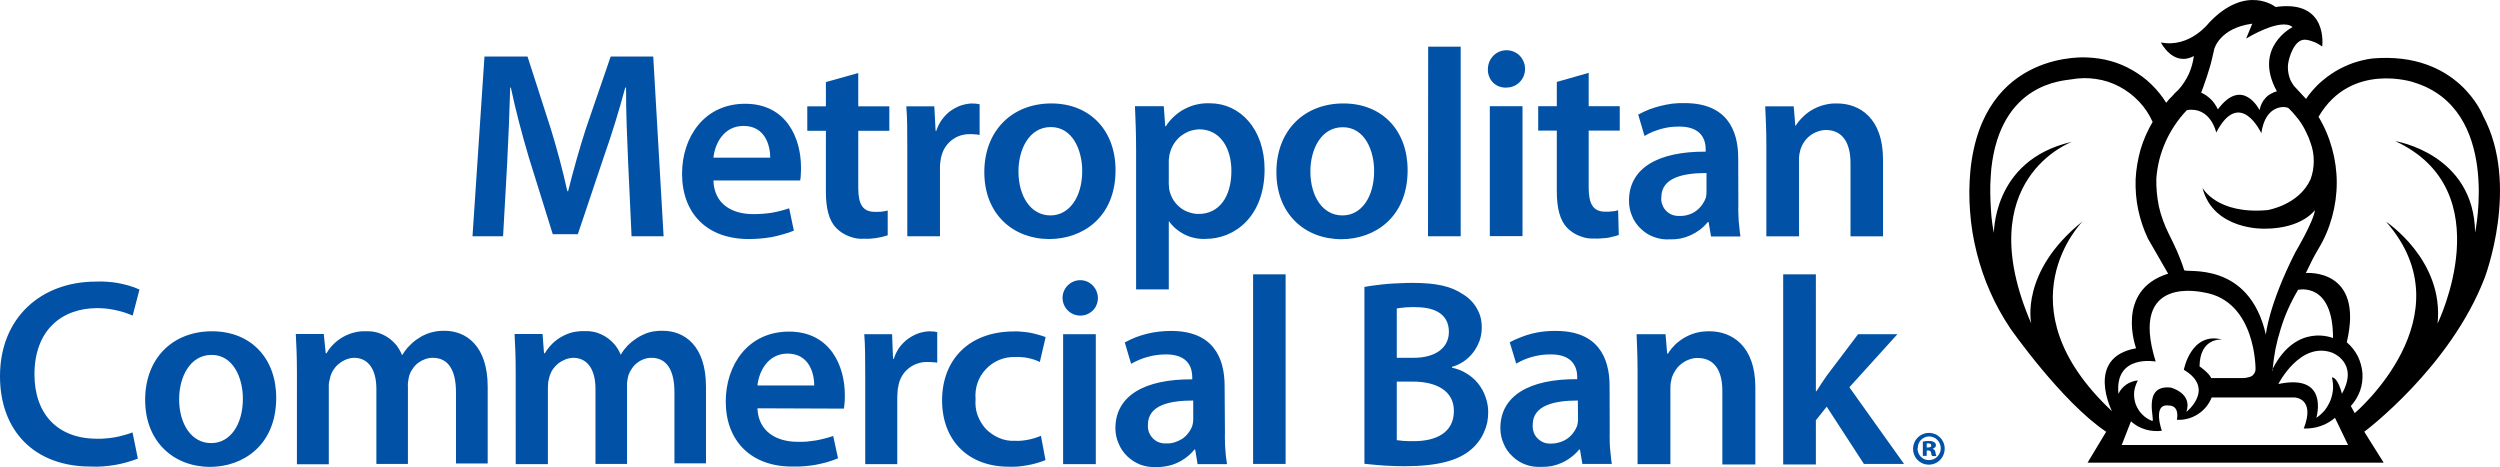
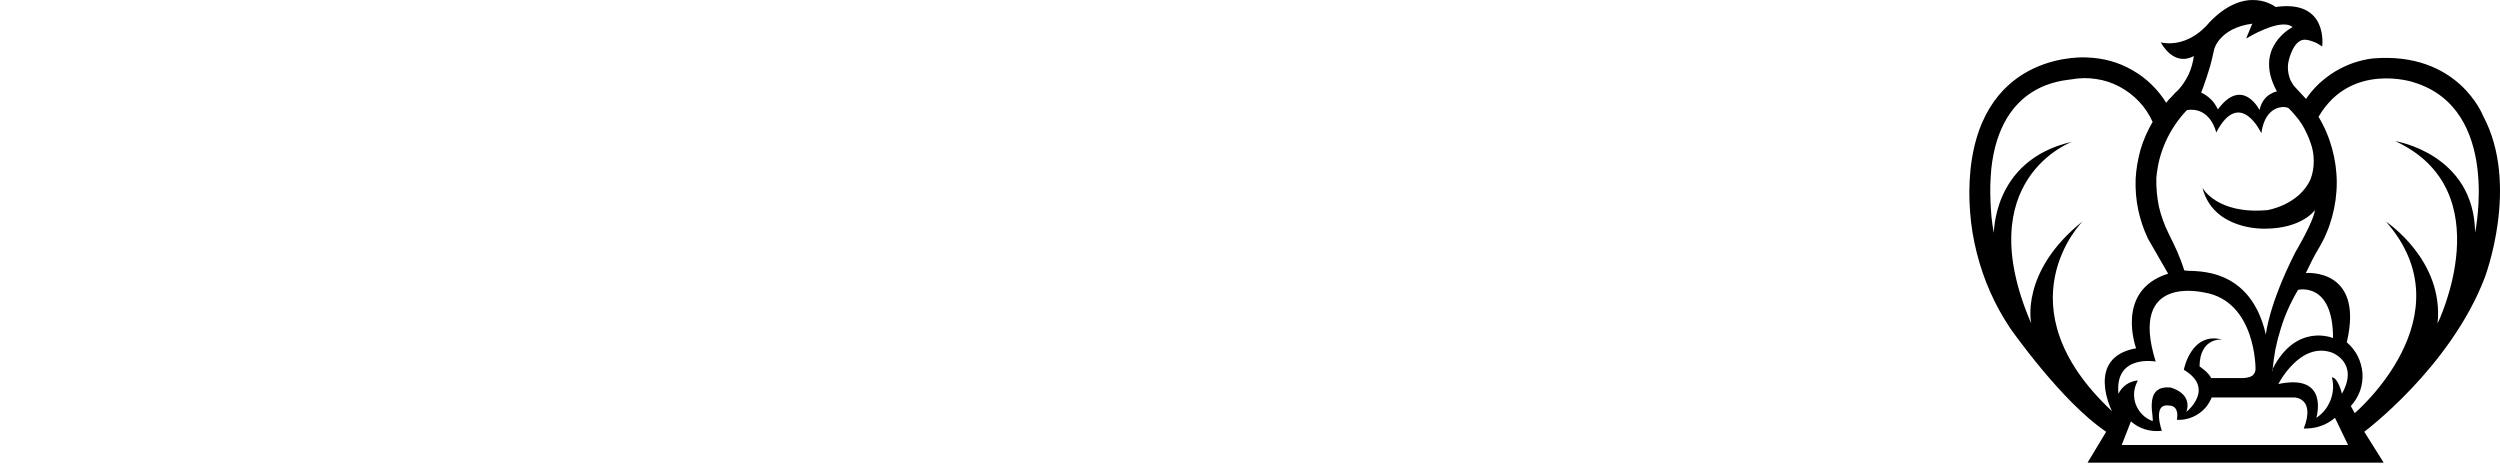
<svg xmlns="http://www.w3.org/2000/svg" xmlns:ns1="http://sodipodi.sourceforge.net/DTD/sodipodi-0.dtd" xmlns:ns2="http://www.inkscape.org/namespaces/inkscape" version="1.2" viewBox="0 0 1544.988 288.668" width="1544.988" height="288.668" id="svg9" ns1:docname="0001476034.svg">
  <defs id="defs13" />
  <ns1:namedview id="namedview11" pagecolor="#ffffff" bordercolor="#000000" borderopacity="0.25" ns2:showpageshadow="2" ns2:pageopacity="0.0" ns2:pagecheckerboard="0" ns2:deskcolor="#d1d1d1" showgrid="false" />
  <title id="title2">brand-mcb-nyse-white-svg</title>
  <style id="style4">
		.s0 { fill: #000000 } 
		.s1 { fill: #0152a6 } 
	</style>
  <path id="Layer" fill-rule="evenodd" class="s0" d="m 1335.4,26.225 c 18,3.6 29.9,-12.3 29.9,-12.3 23,-24.1 41,-9.6 41,-9.6 32.9,-4.8 28.8,24.4 28.8,24.4 q -1.1,-0.8 -2.2,-1.4 -1.1,-0.7 -2.3,-1.2 -1.3,-0.5 -2.5,-0.9 -1.3,-0.4 -2.6,-0.6 c -8.1,-1.5 -11.1,12.9 -11.1,12.9 q -0.5,2 -0.5,4 0,2.1 0.4,4.1 0.4,2 1.2,3.9 0.9,1.8 2.1,3.5 c 2.9,3.2 7.5,8.1 7.5,8.1 2.3,-3.4 5,-6.5 8,-9.4 3.1,-2.8 6.3,-5.3 9.9,-7.5 3.5,-2.1 7.3,-3.9 11.2,-5.3 3.9,-1.3 7.9,-2.3 12,-2.8 53,-4.5 68.3,35.4 68.3,35.4 23,42.8 1,100.2 1,100.2 -21.3,55.5 -74.4,95.1 -74.4,95.1 l 12,19.1 h -183 l 11.5,-19.1 c -27.6,-18.5 -59.4,-64.1 -59.4,-64.1 -4.7,-7.1 -8.9,-14.6 -12.3,-22.4 -3.5,-7.8 -6.2,-15.9 -8.3,-24.2 -2.1,-8.3 -3.5,-16.7 -4.1,-25.2 -0.7,-8.5 -0.6,-17.1 0.2,-25.6 7.6,-75 72.4,-69.8 72.4,-69.8 4.8,0.2 9.7,0.9 14.3,2.2 4.7,1.3 9.2,3.2 13.5,5.7 4.2,2.4 8.1,5.3 11.6,8.7 3.5,3.4 6.6,7.2 9.2,11.4 q 0.8,-1.1 1.7,-2.1 0.9,-1 1.9,-1.9 0.9,-1 1.8,-2 1,-0.9 2,-1.9 2,-2.1 3.6,-4.6 1.6,-2.4 2.9,-5.1 1.2,-2.7 2,-5.5 0.8,-2.9 1.2,-5.8 c -12.8,6.9 -20.4,-8.4 -20.4,-8.4 z m -3.2,197.2 c 0,0 -25.5,-4.7 -23,20 q 0.8,-1.8 2,-3.2 1.3,-1.5 2.9,-2.6 1.6,-1.1 3.4,-1.7 1.8,-0.7 3.7,-0.8 c -1.2,2.2 -2,4.6 -2.3,7.1 -0.2,2.5 0.1,5.1 0.9,7.4 0.9,2.4 2.2,4.6 4,6.4 1.7,1.8 3.9,3.2 6.2,4.1 2.4,0.9 -6.8,-22.6 11.5,-20.6 0,0 13.6,3.3 9.7,15 0,0 18.1,-14.3 -1.6,-26 0,0 4.4,-23.7 23.7,-18.7 0,0 -13.8,-1.5 -14,16.6 0,0 5.7,3.8 7.2,7.2 h 19.8 q 0.7,0 1.5,-0.1 0.7,-0.1 1.4,-0.3 0.8,-0.2 1.5,-0.4 0.7,-0.3 1.3,-0.7 0.4,-0.4 0.7,-0.8 0.3,-0.4 0.6,-0.8 0.2,-0.5 0.4,-1 0.1,-0.5 0.2,-1 c 0.1,-0.3 0.4,-42.5 -31.8,-47.8 -0.3,0.1 -46.9,-11.7 -29.9,42.7 z m 38.4,-155.8 c 15.3,-20.6 25.8,0.4 25.8,0.4 q 0.4,-2.1 1.3,-4 0.9,-1.9 2.3,-3.4 1.4,-1.6 3.3,-2.6 1.8,-1.1 3.8,-1.6 c -15,-27.3 9.7,-39.7 9.7,-39.7 -7.4,-6.1 -28.7,7.1 -28.7,7.1 l 3.8,-9.2 c -20.3,2.7 -23.5,15.7 -23.5,15.7 q -0.7,3.4 -1.6,6.9 -0.8,3.4 -1.9,6.7 -1,3.4 -2.2,6.7 -1.1,3.4 -2.4,6.6 1.7,0.8 3.2,1.8 1.5,1.1 2.9,2.4 1.3,1.3 2.3,2.8 1.1,1.6 1.9,3.3 z m -40.3,7.7 c -2.1,-4.7 -4.9,-8.9 -8.4,-12.6 -3.5,-3.7 -7.6,-6.8 -12.1,-9.2 -4.5,-2.4 -9.4,-4 -14.4,-4.7 -5,-0.8 -10.2,-0.7 -15.2,0.2 -5,0.9 -43.8,2 -49.6,55.3 q -0.4,4.9 -0.6,9.8 -0.1,5 0.1,9.9 0.2,4.9 0.6,9.8 0.5,4.9 1.4,9.8 c 0.5,3.2 -2.3,-44.5 48.4,-56 0,0 -63.7,23.1 -25.2,112.3 0,0 -7.3,-31.9 31.8,-63.2 0,0 -51.8,51.9 18.1,117.4 0,0 -16.9,-33.2 14.9,-38.9 0,0 -13.3,-35.8 19.8,-46.1 0,0 -6.4,-11 -12.5,-21.7 -2.7,-5.7 -4.7,-11.7 -6,-17.8 -1.3,-6.2 -1.8,-12.5 -1.6,-18.8 0.3,-6.3 1.4,-12.5 3.1,-18.6 1.8,-6 4.4,-11.8 7.6,-17.2 z m 21.1,-7.2 q -4,4.2 -7.3,9.1 -3.3,4.9 -5.7,10.2 -2.4,5.4 -3.9,11.1 -1.4,5.7 -1.9,11.6 -0.1,4.4 0.3,8.8 0.4,4.4 1.3,8.8 1,4.3 2.5,8.4 1.5,4.2 3.5,8.2 1.4,2.7 2.7,5.5 1.3,2.8 2.6,5.6 1.2,2.8 2.3,5.7 1.1,2.9 2,5.8 c 0.7,2 40,-6.3 50.5,39.9 0,0 1.5,-18 18.2,-50.9 0,0 11.5,-19.4 12.1,-26.1 0,0 -7.8,11.5 -31.1,11.5 0,0 -31.7,1.2 -38.4,-25.3 0,0 8.8,16.7 40.3,13.8 0,0 19.3,-3.1 26.5,-19 q 1,-2.7 1.5,-5.5 0.5,-2.9 0.5,-5.8 0,-2.9 -0.5,-5.8 -0.5,-2.8 -1.5,-5.5 -1,-3.1 -2.4,-5.9 -1.3,-2.9 -3,-5.6 -1.7,-2.7 -3.8,-5.1 -2,-2.5 -4.3,-4.7 c -1.5,-1.4 -14.4,-2.9 -16.9,15.4 0,0 -13.2,-28.5 -27.9,-0.4 0,-0.4 -3.6,-16.1 -18,-13.9 z m 18.1,13.8 q 0,0 0,0 0,0 0,0 z m 63.3,-9.8 c 3.7,6.1 6.5,12.7 8.4,19.6 1.9,6.9 2.9,14 2.9,21.2 0,7.1 -1,14.3 -2.9,21.2 -1.9,6.9 -4.7,13.5 -8.4,19.6 -3.6,6.1 -3.8,6.9 -7.8,15 0,0 36.2,-3.3 25.3,42.8 2.8,2.4 5.1,5.3 6.8,8.6 1.6,3.3 2.6,6.9 2.9,10.6 0.2,3.7 -0.3,7.4 -1.5,10.8 -1.3,3.5 -3.2,6.7 -5.7,9.4 l 2.4,4.4 c 0,0 70.6,-59.9 19.4,-118.3 0,0 35.9,23.6 31.8,62.9 0,0 40.2,-82 -26.1,-112.7 0,0 48.7,7.7 49.3,56.5 0,0 16.2,-76.3 -37.8,-92.8 0.1,-0.1 -38.8,-13 -58.8,21 z m -28.3,156.8 q 0.1,-0.5 0.1,-1 -0.3,0.5 -0.5,1.1 z m 37.3,-20 c 0,-35.1 -21.6,-29.8 -21.6,-29.8 q -3.4,5.7 -6.1,11.7 -2.7,6 -4.6,12.3 -2,6.3 -3.3,12.7 -1.1,6 -1.7,12.1 c 14.7,-28.7 37.3,-19 37.3,-19 z m -96.5,50.6 c 1.7,-9.6 -5,-8.9 -5,-8.9 -10.4,-1.5 -4.3,15.6 -4.3,15.6 q -2.5,0.3 -5.1,0.1 -2.6,-0.2 -5,-0.9 -2.5,-0.8 -4.8,-2 -2.2,-1.3 -4.2,-3 l -5.7,14.6 h 139.9 l -8.1,-16.8 q -2,1.7 -4.3,3 -2.2,1.3 -4.7,2.1 -2.5,0.9 -5.1,1.2 -2.6,0.4 -5.2,0.3 c 7.4,-18.9 -5.7,-19.2 -5.7,-19.2 h -51.2 c -0.8,2.1 -2,4 -3.4,5.8 -1.4,1.7 -3.1,3.2 -4.9,4.4 -1.9,1.2 -3.9,2.2 -6.1,2.8 -2.1,0.6 -4.4,0.9 -6.6,0.8 z m 86.2,-1.3 q 0,0 0,0 -0.1,0.1 -0.2,0.1 z m 5.1,-4.6 c 1.5,-1.9 2.7,-4 3.6,-6.2 0.9,-2.3 1.4,-4.6 1.6,-7 0.1,-2.4 -0.1,-4.9 -0.7,-7.2 3.8,0 6.2,10.1 6.2,10.1 10.8,-19.2 -6.1,-25.4 -6.1,-25.4 -19.8,-7.1 -33.2,19.4 -33.2,19.4 31.2,-6.6 23.8,19.7 23.5,20.9 1.9,-1.3 3.6,-2.8 5.1,-4.6 z" />
-   <path id="path7" fill-rule="evenodd" class="s1" d="m 388.2,100.725 c -0.6,-14.4 -1.4,-31.5 -1.3,-46.6 h -0.5 c -3.6,13.5 -8.2,28.5 -13.1,42.4 L 357.1,144.725 H 341.6 L 326.8,97.225 c -4.2,-14.2 -8.2,-29.3 -11.1,-43.1 h -0.4 c -0.4,14.5 -1.1,32.1 -1.9,47.2 l -2.5,44.7 H 292 L 299.4,34.925 H 326 l 14.4,44.7 c 4,13 7.5,26.2 10.2,38.5 h 0.5 c 3,-12 6.8,-25.7 11,-38.7 l 15.3,-44.5 h 26.3 l 6.4,111.1 h -19.8 z m 52.7,10.8 c 0.4,14.6 11.5,20.8 24.6,20.8 q 2.8,0 5.6,-0.2 2.8,-0.2 5.6,-0.6 2.8,-0.5 5.6,-1.2 2.7,-0.7 5.4,-1.6 l 2.9,13.8 q -3.3,1.4 -6.8,2.3 -3.4,1 -6.9,1.7 -3.5,0.6 -7.1,0.9 -3.5,0.3 -7.1,0.3 c -26,0 -41.2,-16 -41.2,-40.4 0,-22.2 13.4,-43.2 39,-43.2 25.6,0 34.5,21.4 34.5,39.1 q 0,1 0,2.1 0,1 -0.1,2.1 0,1 -0.1,2.1 -0.2,1 -0.3,2 z M 476,97.425 c 0,-7.4 -3.1,-19.6 -16.5,-19.6 -12.6,0 -17.8,11.5 -18.6,19.6 z m 54.4,-52.3 v 20.6 h 19.2 v 15.1 h -19.2 v 35.2 c 0,10 2.6,14.9 10.3,14.9 q 1,0 2,0 1,0 2,-0.1 1,-0.1 2,-0.3 1,-0.2 1.9,-0.4 v 15.3 q -1.7,0.5 -3.5,1 -1.9,0.4 -3.7,0.7 -1.8,0.2 -3.7,0.4 -1.8,0.1 -3.7,0 -2.4,0.2 -4.7,-0.2 -2.4,-0.4 -4.6,-1.3 -2.2,-0.8 -4.2,-2.1 -2,-1.3 -3.7,-3 c -4.5,-4.6 -6.4,-12 -6.4,-22.6 V 80.825 h -11.5 v -15.1 h 11.5 v -15 z m 30.3,46.5 c 0,-10.9 0,-18.8 -0.6,-25.9 h 17.3 l 0.8,15.2 h 0.4 c 0.8,-2.4 1.8,-4.6 3.3,-6.7 1.4,-2 3.1,-3.8 5,-5.3 2,-1.5 4.2,-2.7 6.5,-3.6 2.3,-0.8 4.8,-1.3 7.2,-1.4 q 0.6,0 1.2,0.1 0.6,0 1.2,0 0.6,0.1 1.2,0.2 0.6,0.1 1.2,0.2 v 19 q -0.7,-0.2 -1.5,-0.3 -0.8,-0.1 -1.5,-0.1 -0.8,-0.1 -1.5,-0.1 -0.8,-0.1 -1.6,0 c -2.1,-0.1 -4.2,0.3 -6.3,1 -2,0.7 -3.8,1.8 -5.5,3.2 -1.6,1.4 -3,3.1 -4,4.9 -1,1.9 -1.7,4 -2.1,6.1 q -0.1,0.7 -0.2,1.5 -0.1,0.8 -0.2,1.5 0,0.8 -0.1,1.6 0,0.7 0,1.5 v 41.8 h -20.2 z m 87.8,56.1 q 0.1,0 0.1,0 0,0 0,0 z m -40.2,-41.3 c 0,-25.8 17.3,-42.5 41.4,-42.5 24,0 39.7,16.8 39.7,41.2 0,29.5 -20.7,42.6 -40.9,42.6 -22.4,0 -40.2,-15.4 -40.2,-41.3 z m 40.9,26.7 c 11.5,0 19.6,-11.2 19.6,-27.5 0,-12.6 -5.8,-27.1 -19.4,-27.1 -13.6,0 -20,14.1 -20,27.4 0,15.5 7.7,27.2 19.7,27.2 z m 52.9,-40.8 c 0,-10.6 -0.4,-19.1 -0.7,-26.7 h 17.8 l 0.9,12.4 h 0.4 c 1.4,-2.3 3.2,-4.4 5.2,-6.2 2,-1.8 4.2,-3.4 6.6,-4.6 2.4,-1.2 4.9,-2.2 7.5,-2.7 2.7,-0.6 5.4,-0.8 8,-0.7 18.4,0 33.7,15.8 33.7,40.8 0,28.9 -18.2,43 -36.4,43 q -3.3,0.2 -6.5,-0.5 -3.2,-0.6 -6.1,-2 -2.9,-1.4 -5.5,-3.5 -2.5,-2 -4.4,-4.7 h -0.3 v 41.9 h -20.2 z m 20.2,19.9 q -0.1,0.8 0,1.5 0,0.7 0.1,1.4 0,0.8 0.1,1.5 0.1,0.7 0.3,1.4 c 0.5,2 1.3,3.9 2.4,5.7 1.1,1.7 2.5,3.2 4.1,4.5 1.6,1.3 3.4,2.3 5.3,2.9 2,0.7 4,1.1 6.1,1.1 12.8,0 20.3,-10.7 20.3,-26.6 0,-14.1 -6.9,-25.7 -19.9,-25.7 -2.1,0.1 -4.2,0.5 -6.2,1.2 -2,0.8 -3.8,1.9 -5.5,3.2 -1.6,1.4 -3,3 -4.1,4.8 -1.1,1.8 -1.9,3.8 -2.4,5.8 q -0.1,0.7 -0.3,1.3 -0.1,0.6 -0.1,1.3 -0.1,0.6 -0.2,1.2 0,0.7 0,1.3 z m 106.7,35.6 c -22.5,0 -40.2,-15.5 -40.2,-41.4 0,-25.8 17.2,-42.5 41.4,-42.5 24.1,0 39.7,16.8 39.7,41.2 0,29.5 -20.7,42.7 -40.9,42.7 z m 0.7,-14.7 c 11.5,0 19.5,-11.2 19.5,-27.5 0,-12.5 -5.7,-27 -19.4,-27 -13.6,0 -20,14 -20,27.3 0,15.5 7.7,27.2 19.7,27.2 z M 882.6,28.825 h 20.1 V 146.025 h -20.2 z m 48.1,25.3 c -1.5,0.1 -2.9,-0.2 -4.3,-0.7 -1.3,-0.5 -2.6,-1.3 -3.6,-2.3 -1.1,-1 -1.9,-2.3 -2.4,-3.6 -0.6,-1.3 -0.9,-2.8 -0.9,-4.2 -0.2,-4.8 2.4,-9.2 6.6,-11.2 4.3,-2 9.4,-1.2 12.8,2 3.4,3.3 4.5,8.3 2.8,12.7 -1.7,4.4 -5.9,7.3 -10.7,7.3 z m -10,11.5 h 20.2 v 80.3 h -20.2 z m 61.1,-20.6 v 20.6 h 19.2 v 15.1 h -19.2 v 35.2 c 0,9.9 2.6,14.9 10.3,14.9 q 1,0 2,0 1,-0.1 2,-0.2 1,-0.1 2,-0.2 1,-0.2 1.9,-0.5 l 0.4,15.3 q -1.8,0.6 -3.6,1 -1.8,0.5 -3.6,0.8 -1.9,0.2 -3.7,0.3 -1.9,0.2 -3.7,0.1 -2.4,0.1 -4.8,-0.2 -2.3,-0.4 -4.6,-1.3 -2.2,-0.8 -4.2,-2.1 -2,-1.3 -3.7,-3 c -4.4,-4.6 -6.4,-12 -6.4,-22.6 V 80.725 h -11.5 v -15.1 h 11.5 v -15 z m 92.5,81.8 q -0.1,2.4 0,4.9 0.1,2.4 0.2,4.8 0.2,2.4 0.5,4.8 0.2,2.4 0.6,4.8 h -18.2 l -1.5,-8.9 h -0.5 q -2.1,2.6 -4.8,4.7 -2.7,2 -5.7,3.4 -3.1,1.4 -6.4,2.1 -3.3,0.6 -6.7,0.5 c -3.2,0.2 -6.5,-0.3 -9.5,-1.4 -3.1,-1.1 -5.9,-2.8 -8.2,-5.1 -2.4,-2.2 -4.3,-4.9 -5.5,-7.9 -1.3,-3 -1.9,-6.2 -1.9,-9.5 0,-20.1 17.9,-30.5 47.4,-30.3 v -1.5 c 0,-5.2 -2.1,-14 -16.3,-14 q -2.8,0 -5.6,0.3 -2.8,0.4 -5.5,1.1 -2.7,0.8 -5.3,1.8 -2.6,1.1 -5.1,2.6 l -3.9,-13.2 q 3.3,-1.8 6.8,-3.2 3.5,-1.3 7.1,-2.2 3.7,-0.9 7.4,-1.4 3.7,-0.4 7.5,-0.3 c 25.6,0 33,16.3 33,33.9 z m -19.7,-19.9 c -14.3,0 -27.9,2.8 -27.9,15 -0.2,1.5 0,3.1 0.6,4.5 0.5,1.5 1.3,2.8 2.4,3.9 1.1,1.1 2.5,2 3.9,2.5 1.5,0.5 3,0.7 4.6,0.6 q 2.6,0.1 5.1,-0.7 2.5,-0.7 4.6,-2.2 2.1,-1.5 3.7,-3.6 1.6,-2.1 2.5,-4.5 0.2,-0.6 0.3,-1.1 0.1,-0.6 0.1,-1.1 0.1,-0.6 0.1,-1.1 0,-0.6 0,-1.2 z m 37,-17.3 c 0,-9.3 -0.4,-17 -0.7,-23.9 h 17.6 l 1,12 h 0.2 c 1.3,-2.1 3,-4.1 4.8,-5.8 1.9,-1.8 3.9,-3.3 6.2,-4.5 2.2,-1.2 4.6,-2.1 7.1,-2.7 2.5,-0.6 5,-0.9 7.5,-0.8 14,0 28.4,9.1 28.4,34.6 v 47.5 h -20.1 v -45.3 c 0,-11.6 -4.3,-20.4 -15.3,-20.4 q -2.7,0.1 -5.1,1 -2.5,0.9 -4.6,2.5 -2.1,1.6 -3.6,3.8 -1.5,2.2 -2.3,4.7 -0.2,0.8 -0.4,1.6 -0.2,0.7 -0.3,1.5 -0.1,0.9 -0.2,1.7 -0.1,0.8 0,1.6 v 47.3 h -20.2 z M 85.2,283.425 q -3.4,1.3 -7,2.3 -3.5,1 -7.1,1.6 -3.6,0.6 -7.3,0.9 -3.7,0.3 -7.3,0.1 c -35.2,0.2 -56.5,-22.1 -56.5,-55.8 0,-36.3 25.5,-58.5 59.3,-58.5 q 3.4,-0.2 6.9,0.1 3.4,0.2 6.8,0.8 3.4,0.7 6.7,1.6 3.4,1 6.5,2.4 l -4.2,16.1 q -2.6,-1.1 -5.3,-2 -2.7,-0.8 -5.4,-1.4 -2.8,-0.6 -5.6,-0.9 -2.8,-0.3 -5.6,-0.3 c -22.5,0 -38.8,14.2 -38.8,40.9 0,24.4 14.2,39.8 38.6,39.8 q 2.8,0.1 5.6,-0.2 2.8,-0.2 5.6,-0.7 2.8,-0.5 5.5,-1.3 2.7,-0.7 5.3,-1.7 z m 44.7,5.1 c -22.5,0 -40.2,-15.5 -40.2,-41.4 0,-25.9 17.2,-42.4 41.3,-42.4 24.1,0 39.7,16.7 39.7,41.1 0,29.5 -20.7,42.7 -40.8,42.7 z m 0.7,-14.7 c 11.5,0 19.5,-11.2 19.5,-27.5 0,-12.5 -5.8,-27 -19.3,-27 -13.6,0 -20.1,14 -20.1,27.4 0,15.4 7.7,27.1 19.7,27.1 z m 52.9,-43.5 c 0,-9.2 -0.3,-16.9 -0.7,-23.9 h 17.3 l 1.2,11.9 h 0.5 c 1.2,-2.1 2.7,-4.1 4.5,-5.8 1.8,-1.8 3.8,-3.2 5.9,-4.4 2.2,-1.2 4.5,-2.1 6.9,-2.7 2.4,-0.6 4.8,-0.8 7.3,-0.7 2.4,-0.1 4.7,0.2 6.9,0.8 2.3,0.7 4.4,1.7 6.4,3 1.9,1.3 3.7,2.9 5.2,4.7 1.4,1.8 2.6,3.9 3.5,6.1 h 0.3 q 0.9,-1.6 2,-3 1,-1.4 2.3,-2.6 1.2,-1.3 2.5,-2.4 1.4,-1.2 2.9,-2.1 1.8,-1.3 3.8,-2.2 1.9,-0.9 4,-1.5 2.1,-0.6 4.3,-0.9 2.1,-0.2 4.3,-0.2 c 13.1,0 26.6,9.1 26.6,34.6 v 47.4 h -19.6 v -44.1 c 0,-13.3 -4.6,-21.2 -14.3,-21.2 q -2.4,0 -4.7,0.8 -2.3,0.8 -4.2,2.2 -2,1.5 -3.4,3.5 -1.4,1.9 -2.2,4.2 -0.2,0.9 -0.4,1.7 -0.2,0.8 -0.3,1.7 -0.1,0.8 -0.2,1.7 -0.1,0.8 0,1.7 v 48.1 h -19.5 v -46.5 c 0,-11.2 -4.5,-19.1 -13.8,-19.1 q -2.5,0.1 -4.8,1 -2.3,0.9 -4.3,2.5 -2,1.5 -3.4,3.6 -1.4,2 -2.1,4.4 -0.2,0.9 -0.4,1.7 -0.2,0.8 -0.4,1.7 -0.1,0.8 -0.2,1.7 0,0.8 0,1.7 v 47.5 h -19.7 z m 135.2,0 c 0,-9.2 -0.3,-17 -0.7,-23.9 h 17.3 l 0.9,11.9 h 0.5 c 1.3,-2.2 2.8,-4.1 4.6,-5.9 1.7,-1.7 3.7,-3.2 5.9,-4.4 2.1,-1.2 4.4,-2.1 6.8,-2.7 2.4,-0.5 4.9,-0.8 7.4,-0.7 2.3,-0.1 4.7,0.2 7,0.8 2.2,0.7 4.4,1.7 6.4,3 1.9,1.3 3.7,2.9 5.2,4.7 1.5,1.8 2.7,3.9 3.6,6.1 q 0.9,-1.5 1.9,-2.9 1.1,-1.4 2.3,-2.7 1.3,-1.3 2.6,-2.4 1.4,-1.1 2.9,-2.1 1.8,-1.2 3.7,-2.1 2,-1 4.1,-1.6 2.1,-0.6 4.2,-0.8 2.2,-0.3 4.4,-0.2 c 13.1,0 26.6,9 26.6,34.6 v 47.3 h -19.5 v -44 c 0,-13.3 -4.6,-21.2 -14.2,-21.2 q -2.4,0 -4.6,0.8 -2.3,0.8 -4.2,2.3 -1.9,1.4 -3.2,3.4 -1.4,1.9 -2.2,4.2 -0.2,0.8 -0.4,1.6 -0.2,0.9 -0.3,1.7 -0.1,0.9 -0.2,1.7 0,0.9 0,1.7 v 48.2 H 368 v -46.5 c 0,-11.2 -4.5,-19.1 -13.8,-19.1 q -2.5,0.1 -4.8,1 -2.3,0.9 -4.3,2.4 -2,1.6 -3.4,3.6 -1.4,2.1 -2.1,4.5 -0.2,0.8 -0.4,1.6 -0.2,0.9 -0.4,1.7 -0.1,0.9 -0.1,1.7 -0.1,0.9 -0.1,1.7 v 47.5 h -19.9 z m 149.4,22 c 0.5,14.4 11.9,20.7 24.7,20.7 q 2.8,0.1 5.6,-0.1 2.8,-0.3 5.6,-0.7 2.8,-0.5 5.5,-1.2 2.8,-0.7 5.4,-1.6 l 3,13.8 q -3.4,1.4 -6.8,2.4 -3.4,0.9 -6.9,1.6 -3.5,0.6 -7.1,0.9 -3.6,0.3 -7.1,0.2 c -26,0.2 -41.5,-16 -41.5,-40.2 0,-22.3 13.5,-43.2 39.1,-43.2 25.7,0 34.5,21.5 34.5,39.1 q 0,1 0,2.1 0,1.1 -0.1,2.2 -0.1,1 -0.2,2.1 -0.1,1.1 -0.3,2.1 z m 35.1,-14.1 c 0,-7.4 -3.1,-19.7 -16.5,-19.7 -12.5,0 -17.8,11.6 -18.6,19.7 z m 31.5,-5.8 c 0,-10.9 0,-18.8 -0.6,-25.9 h 17.2 l 0.6,15.2 h 0.5 c 0.7,-2.4 1.8,-4.6 3.2,-6.7 1.4,-2 3.2,-3.8 5.1,-5.3 2,-1.5 4.2,-2.7 6.5,-3.6 2.3,-0.8 4.8,-1.3 7.2,-1.4 q 0.6,0 1.2,0.1 0.6,0 1.2,0 0.6,0.1 1.2,0.2 0.6,0.1 1.2,0.2 v 18.9 q -0.8,-0.1 -1.5,-0.2 -0.8,-0.1 -1.5,-0.1 -0.8,-0.1 -1.6,-0.1 -0.7,0 -1.5,0 c -2.2,-0.1 -4.3,0.3 -6.3,1 -2.1,0.7 -4,1.8 -5.6,3.2 -1.7,1.4 -3.1,3.1 -4.1,5 -1,1.8 -1.7,3.9 -2,6.1 q -0.2,0.7 -0.3,1.5 -0.1,0.7 -0.1,1.5 -0.1,0.8 -0.1,1.5 -0.1,0.8 -0.1,1.6 v 41.7 h -19.8 z m 111.4,51.9 q -2.7,1.1 -5.5,1.9 -2.8,0.8 -5.7,1.3 -2.8,0.5 -5.7,0.8 -2.9,0.2 -5.8,0.1 c -24.9,0 -41.2,-16.1 -41.2,-41 0,-24.9 16.4,-42.6 44.5,-42.6 q 2.5,-0.1 5,0.2 2.5,0.2 4.9,0.6 2.5,0.5 4.9,1.2 2.4,0.6 4.7,1.5 l -3.6,15.4 q -1.8,-0.9 -3.6,-1.5 -1.9,-0.6 -3.8,-1 -1.9,-0.4 -3.9,-0.5 -2,-0.2 -3.9,-0.1 c -3.4,-0.1 -6.7,0.5 -9.9,1.8 -3.1,1.3 -5.9,3.2 -8.2,5.7 -2.3,2.4 -4.1,5.3 -5.2,8.5 -1.1,3.2 -1.5,6.6 -1.2,10 -0.3,3.4 0.1,6.7 1.2,9.9 1.2,3.2 2.9,6.1 5.2,8.6 2.4,2.4 5.2,4.3 8.3,5.6 3.1,1.3 6.4,1.9 9.8,1.7 q 2,0.1 4.1,-0.1 2,-0.2 4,-0.6 2,-0.4 4,-1 1.9,-0.6 3.8,-1.4 z m 20.9,-89.3 c -4.4,-0.2 -8.2,-3.1 -9.7,-7.2 -1.5,-4.1 -0.4,-8.7 2.8,-11.7 3.2,-3 7.8,-3.8 11.8,-2.1 4,1.8 6.6,5.8 6.6,10.2 0,1.4 -0.3,2.9 -0.9,4.3 -0.5,1.4 -1.4,2.6 -2.5,3.6 -1.1,1 -2.4,1.8 -3.8,2.3 -1.4,0.5 -2.8,0.7 -4.3,0.6 z m -10,11.5 h 20.2 v 80.3 H 657 Z m 100,60.9 q -0.1,2.5 0,4.9 0,2.4 0.2,4.8 0.2,2.5 0.4,4.9 0.3,2.4 0.7,4.8 h -18.2 l -1.5,-9 h -0.5 q -2.1,2.7 -4.8,4.7 -2.7,2.1 -5.8,3.5 -3,1.4 -6.3,2 -3.4,0.7 -6.7,0.6 c -3.3,0.2 -6.5,-0.3 -9.6,-1.4 -3,-1.2 -5.8,-2.9 -8.1,-5.1 -2.4,-2.3 -4.3,-5 -5.5,-8 -1.3,-2.9 -2,-6.2 -2,-9.4 0,-20.1 17.9,-30.5 47.5,-30.3 v -1.3 c 0,-5.4 -2.1,-14.1 -16.2,-14.1 q -2.9,0 -5.7,0.4 -2.8,0.3 -5.5,1.1 -2.7,0.7 -5.3,1.8 -2.6,1.1 -5.1,2.5 l -3.9,-13.2 q 3.3,-1.8 6.8,-3.2 3.5,-1.3 7.1,-2.2 3.7,-0.9 7.4,-1.3 3.7,-0.4 7.4,-0.4 c 25.7,0 33,16.3 33,34 z m -19.6,-19.9 c -14.3,0 -28,2.7 -28,15 -0.1,1.5 0.1,3.1 0.6,4.5 0.6,1.5 1.4,2.8 2.5,3.9 1.1,1.1 2.4,2 3.9,2.5 1.4,0.5 3,0.7 4.5,0.6 q 2.6,0.1 5.1,-0.7 2.5,-0.8 4.7,-2.2 c 1.4,-1 2.7,-2.2 3.7,-3.6 1.1,-1.4 1.9,-2.9 2.5,-4.6 q 0.1,-0.5 0.2,-1.1 0.2,-0.5 0.2,-1.1 0.1,-0.5 0.1,-1.1 0,-0.5 0,-1.1 z m 37,-78 h 20.1 v 117.2 h -20.1 z m 68.8,7.8 q 3.6,-0.7 7.3,-1.1 3.7,-0.5 7.4,-0.8 3.7,-0.3 7.4,-0.4 3.7,-0.2 7.4,-0.2 c 14.8,0 24.1,2 31.5,7.1 q 2.7,1.6 4.9,3.9 2.2,2.2 3.7,5 1.6,2.7 2.3,5.8 0.7,3.1 0.6,6.2 c 0,2.7 -0.5,5.4 -1.4,7.9 -1,2.6 -2.2,4.9 -3.9,7.1 -1.6,2.1 -3.6,4 -5.8,5.5 -2.2,1.5 -4.7,2.7 -7.3,3.4 v 0.5 c 3.2,0.7 6.2,1.8 8.9,3.5 2.7,1.6 5.2,3.7 7.2,6.2 2,2.5 3.6,5.3 4.6,8.3 1.1,3 1.7,6.2 1.7,9.4 q 0,3.3 -0.6,6.5 -0.7,3.2 -2.1,6.2 -1.3,3 -3.3,5.6 -2,2.7 -4.5,4.8 c -7.9,6.9 -20.9,10.4 -41.2,10.4 q -3.1,0 -6.2,-0.1 -3.2,-0.1 -6.3,-0.3 -3.1,-0.2 -6.1,-0.5 -3.1,-0.3 -6.2,-0.6 z m 20,43.8 h 10.3 c 14.2,0 21.9,-6.6 21.9,-16 0,-10.5 -7.9,-15.3 -20.7,-15.3 q -1.5,-0.1 -2.9,0 -1.4,0 -2.9,0.1 -1.4,0.1 -2.9,0.3 -1.4,0.2 -2.8,0.4 z m 0,50.9 q 1.3,0.2 2.7,0.3 1.3,0.2 2.6,0.2 1.4,0.1 2.7,0.1 1.3,0 2.7,0 c 12.9,0 24.6,-4.8 24.6,-18.7 0,-12.8 -11.5,-18.1 -25.3,-18.1 h -10 z m 131.6,-4.6 q -0.1,2.4 0,4.8 0,2.5 0.2,4.9 0.2,2.4 0.5,4.8 0.2,2.4 0.6,4.8 h -18.2 l -1.5,-8.9 h -0.5 q -2.1,2.6 -4.8,4.6 -2.7,2.1 -5.7,3.5 -3.1,1.4 -6.4,2.1 -3.3,0.6 -6.6,0.5 c -3.3,0.2 -6.5,-0.3 -9.6,-1.4 -3,-1.1 -5.8,-2.8 -8.1,-5.1 -2.4,-2.2 -4.3,-4.9 -5.5,-7.9 -1.3,-3 -2,-6.2 -2,-9.5 0,-20.1 18,-30.5 47.5,-30.3 v -1.3 c 0,-5.3 -2.2,-14 -16.2,-14 q -2.9,0 -5.7,0.3 -2.8,0.4 -5.5,1.1 -2.7,0.7 -5.3,1.8 -2.6,1.1 -5,2.5 l -4,-13.2 q 3.3,-1.8 6.8,-3.1 3.5,-1.4 7.1,-2.3 3.6,-0.9 7.4,-1.3 3.7,-0.4 7.4,-0.3 c 25.6,0 33,16.3 33,33.9 z m -19.7,-19.9 c -14.2,0 -27.9,2.8 -27.9,15 -0.1,1.6 0.1,3.1 0.6,4.6 0.5,1.5 1.4,2.8 2.5,3.9 1.1,1.1 2.4,1.9 3.9,2.5 1.4,0.5 3,0.7 4.5,0.6 q 2.6,0 5.1,-0.8 2.5,-0.7 4.7,-2.2 c 1.4,-1 2.7,-2.2 3.7,-3.6 1.1,-1.4 1.9,-2.9 2.5,-4.5 q 0.1,-0.6 0.2,-1.1 0.1,-0.6 0.2,-1.1 0.1,-0.6 0.1,-1.1 0,-0.6 0,-1.2 z m 36.9,-17.1 c 0,-9.2 -0.3,-17 -0.6,-23.9 h 17.9 l 1,12 h 0.5 c 1.3,-2.2 3,-4.1 4.8,-5.9 1.9,-1.7 3.9,-3.2 6.2,-4.4 2.2,-1.2 4.6,-2.1 7,-2.7 2.5,-0.6 5,-0.8 7.6,-0.8 14,0 28.4,9.1 28.4,34.6 v 47.7 h -20.4 v -45.6 c 0,-11.5 -4.3,-20.2 -15.3,-20.2 q -2.6,0 -5.1,0.9 -2.5,0.9 -4.6,2.5 -2.2,1.6 -3.7,3.8 -1.5,2.1 -2.4,4.6 -0.2,0.8 -0.4,1.6 -0.2,0.8 -0.3,1.6 -0.2,0.8 -0.2,1.6 -0.1,0.8 -0.1,1.7 v 47.3 H 1012 Z m 110.2,11.3 h 0.4 c 1.9,-3.1 4.2,-6.5 6.2,-9.4 l 19.5,-25.8 h 24.3 l -29.7,32.8 33.8,47.4 h -24.8 l -23,-35.4 -6.7,8.4 v 27.3 H 1102 v -117.5 h 20.2 z m 79.6,35.3 c 0.1,4 -2.2,7.7 -5.8,9.3 -3.7,1.6 -7.9,0.9 -10.8,-1.9 -2.9,-2.8 -3.7,-7.1 -2.2,-10.8 1.5,-3.7 5.1,-6.1 9.1,-6.1 1.3,0 2.5,0.3 3.7,0.7 1.2,0.5 2.2,1.2 3.1,2.1 0.9,0.8 1.6,1.9 2.1,3 0.5,1.2 0.8,2.4 0.8,3.7 z m -16.8,0 q 0,1.4 0.5,2.8 0.5,1.3 1.5,2.4 1,1 2.3,1.6 1.3,0.5 2.8,0.5 c 1.9,0 3.8,-0.7 5.1,-2.1 1.4,-1.4 2.2,-3.3 2.2,-5.2 0,-1.9 -0.8,-3.8 -2.2,-5.2 -1.3,-1.4 -3.2,-2.1 -5.1,-2.1 q -1.4,0 -2.7,0.6 -1.3,0.6 -2.3,1.6 -1,1 -1.5,2.4 -0.5,1.3 -0.4,2.7 z m 5.7,4.7 h -2.4 v -8.8 q 0.4,-0.1 0.9,-0.2 0.4,-0.1 0.9,-0.1 0.5,-0.1 0.9,-0.1 0.5,0 1,0 0.4,0 0.9,0 0.4,0 0.8,0.1 0.5,0.1 0.9,0.3 0.4,0.1 0.8,0.4 0.2,0.1 0.4,0.3 0.2,0.2 0.3,0.5 0.2,0.2 0.2,0.5 0.1,0.3 0.1,0.6 c 0,1 -0.9,1.7 -2.1,2.1 q 0.4,0.1 0.7,0.4 0.3,0.2 0.6,0.5 0.2,0.3 0.3,0.7 0.2,0.3 0.2,0.7 0.1,0.3 0.1,0.6 0.1,0.2 0.1,0.5 0.1,0.3 0.2,0.6 0.1,0.2 0.2,0.5 h -2.7 q -0.1,-0.3 -0.2,-0.5 -0.1,-0.3 -0.2,-0.5 -0.1,-0.3 -0.1,-0.5 -0.1,-0.3 -0.1,-0.6 -0.1,-0.3 -0.2,-0.6 -0.2,-0.2 -0.4,-0.4 -0.3,-0.2 -0.6,-0.3 -0.3,-0.1 -0.6,0 h -0.9 z m 0,-5.2 h 0.9 c 1.1,0 1.9,-0.3 1.9,-1.2 0,-0.9 -0.6,-1.3 -1.7,-1.3 h -1.1 z" />
</svg>